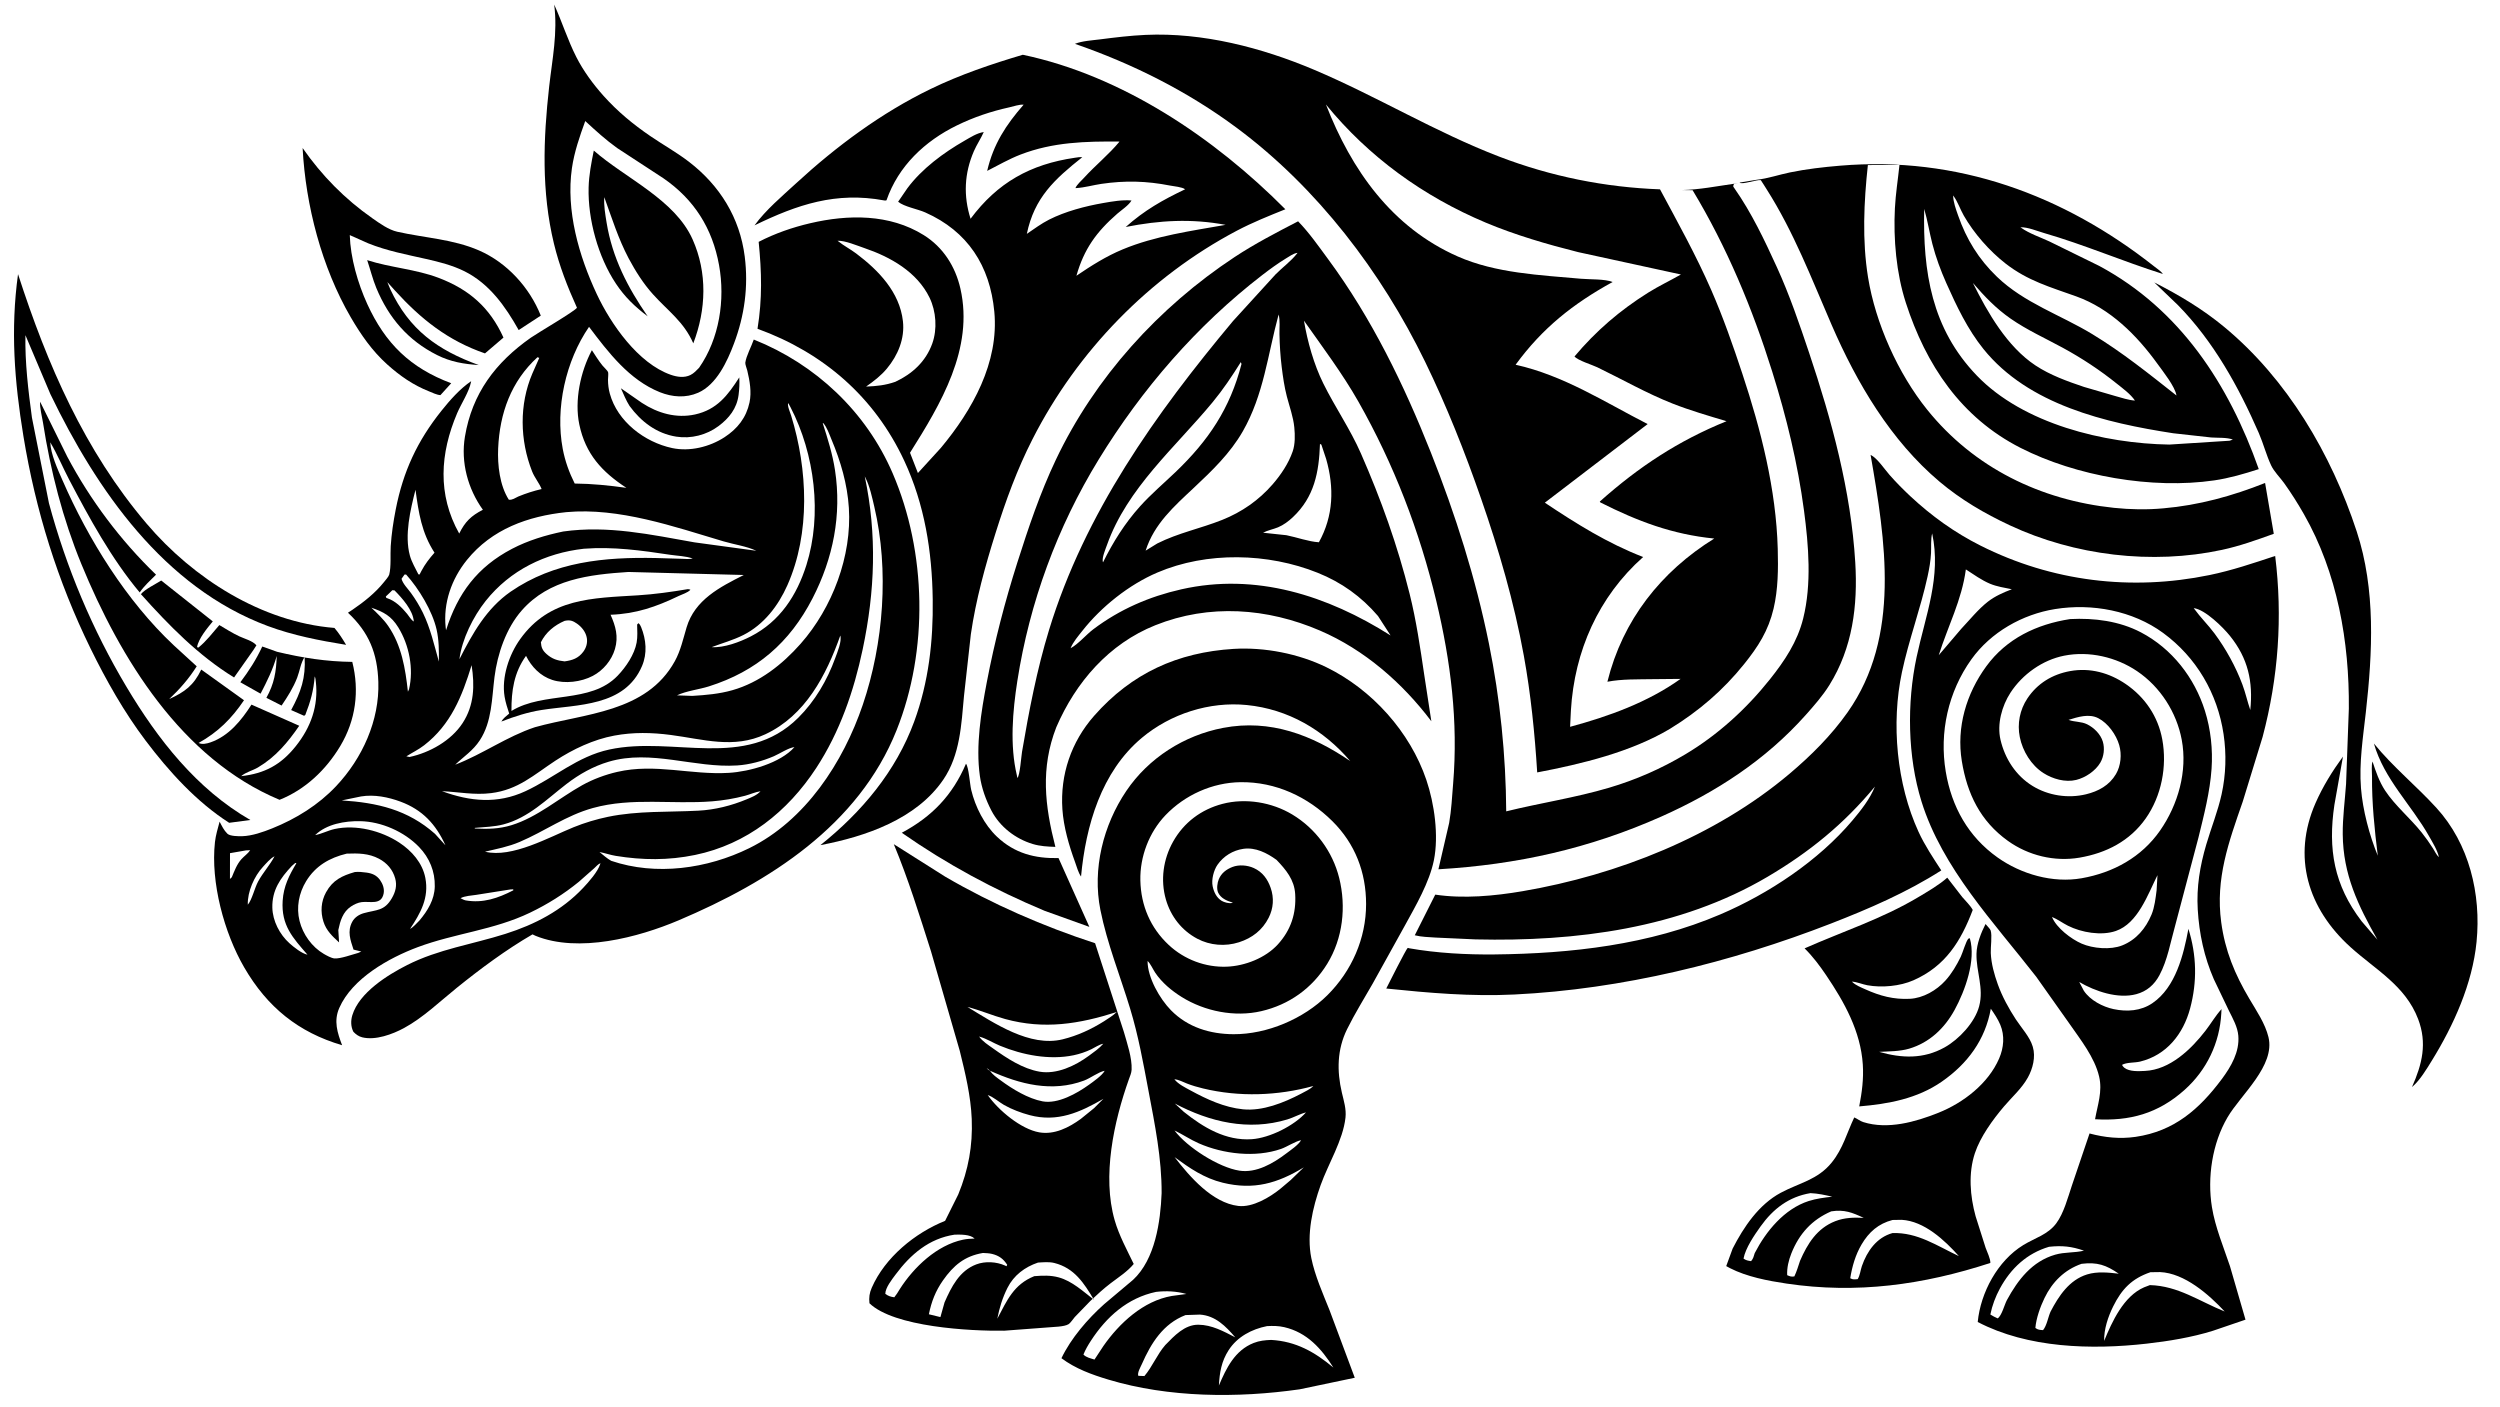
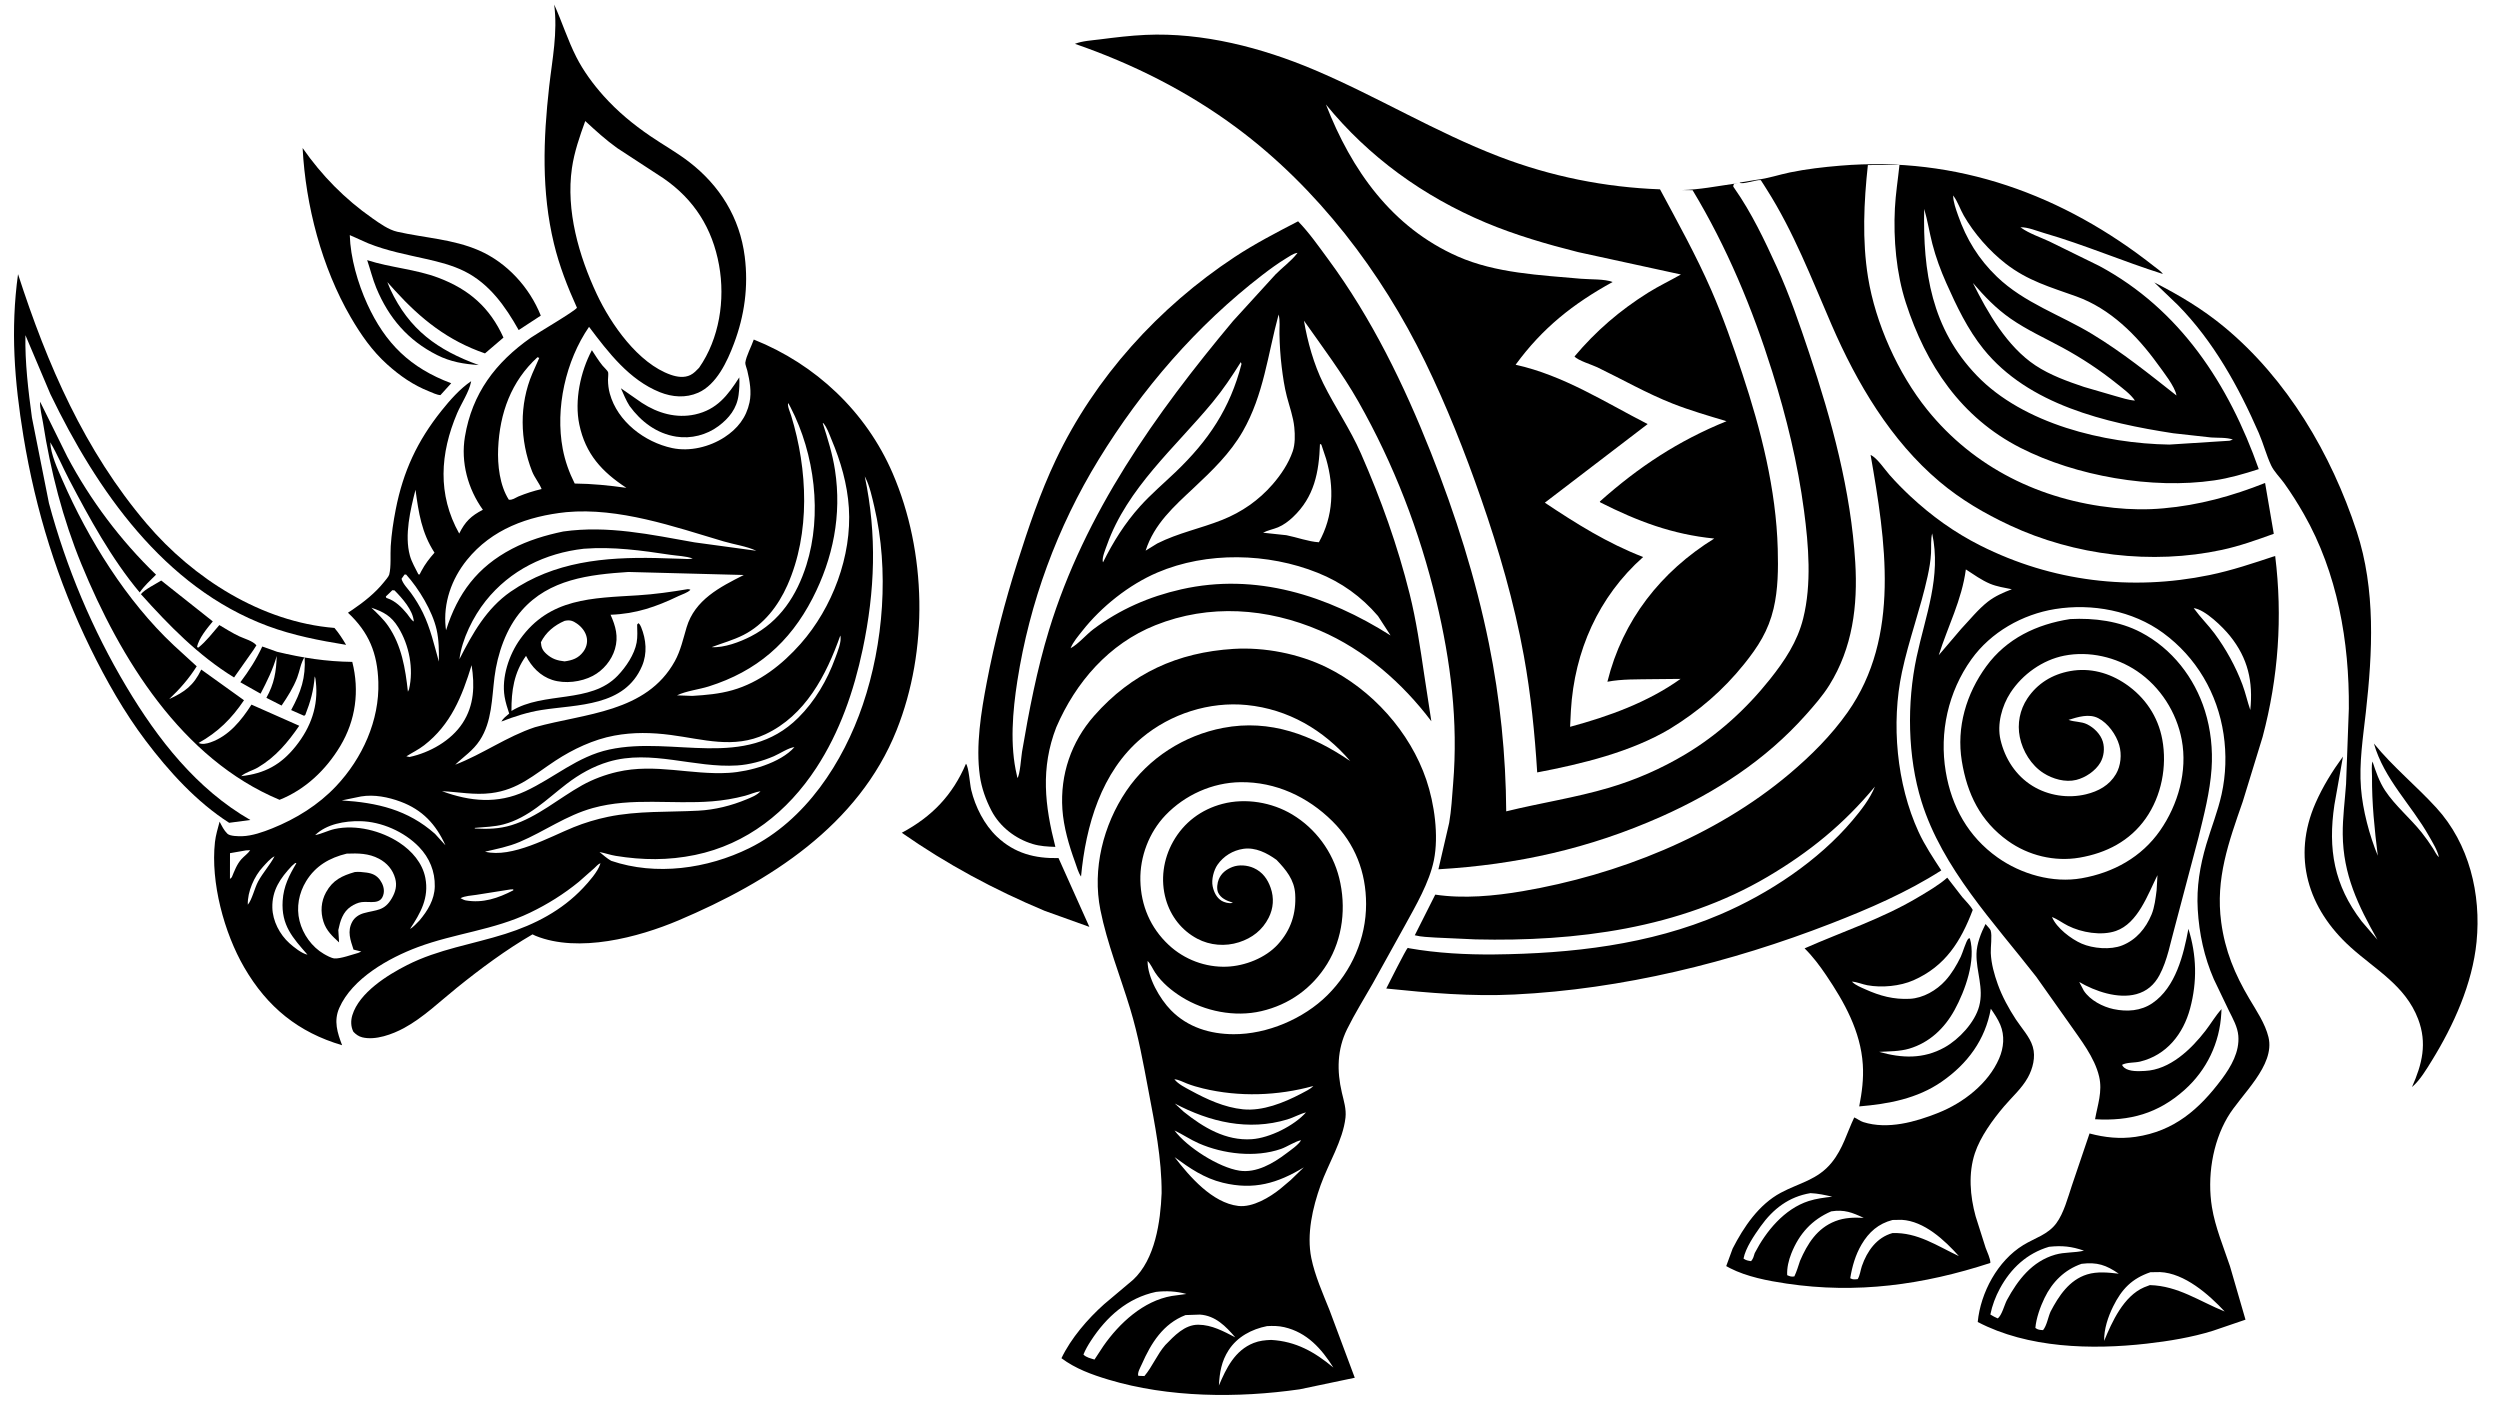
<svg xmlns="http://www.w3.org/2000/svg" version="1.1" style="display: block;" viewBox="0 0 2048 1152" width="1820" height="1024">
  <path transform="translate(0,0)" fill="rgb(255,255,255)" d="M 0 0 L 0 1152 L 2048 1152 L 2048 0 L 0 0 z" />
  <path transform="translate(0,0)" fill="rgb(0,0,0)" d="M 385.967 312.133 L 385.852 312.803 C 384.227 321.014 377.839 330.478 374.486 338.371 C 360.497 371.294 358.223 404.916 376.185 436.952 C 381.004 427.205 385.874 422.463 395.572 417.464 C 383.272 400.289 377.364 378.607 380.872 357.564 C 386.772 322.17 405.857 296.878 434.857 276.497 C 440.266 272.695 470.845 254.854 472.646 251.974 C 464.91 234.871 458.178 217.662 453.765 199.363 C 443.496 156.776 445.016 113.947 449.88 70.749 C 452.448 47.94 456.941 26.79 453.998 3.599 C 460.441 17.797 465.028 32.608 472.117 46.581 C 477.89 57.962 485.966 68.936 494.466 78.423 C 505.919 91.205 518.585 101.672 532.74 111.336 C 543.214 118.487 554.31 124.655 564.384 132.394 C 589.631 151.786 606.081 178.2 610.096 210.088 C 613.181 234.593 609.938 258.29 601.251 281.352 C 595.721 296.033 587.018 314.948 571.928 321.589 C 561.779 326.056 550.727 325.217 540.579 321.154 C 515.477 311.105 498.272 288.475 482.54 267.61 C 463.369 295.528 454.734 334.318 460.99 367.555 C 462.858 377.477 466.268 386.973 470.801 395.976 C 485.29 396.109 498.823 397.523 513.144 399.498 C 493.073 386.358 479.651 371.788 474.582 347.654 C 470.464 328.049 475.504 304.292 484.869 286.726 C 487.635 290.955 490.349 295.338 493.521 299.274 C 494.448 300.425 497.796 303.586 498.128 304.662 C 498.553 306.04 498.047 309.437 498.064 311.009 C 498.108 314.968 498.518 318.509 499.57 322.349 C 505.822 345.163 528.036 362.086 550.656 366.919 C 565.016 369.987 581.341 365.972 593.512 358.034 C 604.096 351.132 611.367 342.02 614.007 329.517 C 615.82 320.926 614.178 311.878 612.176 303.433 C 611.806 301.872 610.376 298.282 610.546 296.998 C 611.282 291.448 615.597 283.601 617.497 278.013 C 668.239 298.263 709.553 337.203 731.242 387.514 C 759.108 452.154 760.659 532.489 734.456 598.108 C 703.317 676.091 630.13 722.318 556 753.762 C 522.713 767.881 473.929 780.715 438.819 766.526 L 436.23 765.297 C 414.573 777.842 393.628 793.415 374.154 809.117 C 360.34 820.256 346.556 833.603 330.937 842.05 C 321.528 847.138 307.586 852.305 296.799 849.647 C 293.78 848.903 291.643 847.292 289.5 845.104 C 287.335 840.894 287.266 835.98 288.643 831.481 C 294.31 812.968 317.439 798.563 333.664 790.362 C 359.231 777.437 386.986 773.455 413.994 764.893 C 438.12 757.244 460.208 745.802 477.692 727.242 C 482.269 722.384 489.713 714.046 491.75 707.573 L 491.878 707.001 L 492.761 706.036 L 491.878 707.001 C 490.006 707.643 488.3 709.741 486.828 711.079 L 474.184 722.238 C 461.789 732.346 448.59 740.602 434.208 747.521 C 404.595 761.768 372.613 764.42 342.221 775.761 C 318.629 784.565 288.579 801.323 277.93 825.587 C 273.235 836.283 276.369 845.835 280.253 856.112 C 244.404 845.557 218.979 824.935 200.099 792.438 C 183.538 763.933 172.462 722.576 176.084 689.742 C 176.705 684.108 178.458 678.437 179.898 672.958 C 181.745 676.482 183.406 680.039 186.289 682.845 C 188.444 684.942 195.586 684.956 198.416 684.874 C 206.501 684.639 215.44 681.495 222.938 678.483 C 242.545 670.605 260.828 659.298 275.386 643.838 C 296.807 621.094 310.972 590.064 309.936 558.476 C 309.167 534.986 302.269 517.902 285.049 501.799 L 288.646 499.43 C 297.992 493.105 307.43 485.614 314.502 476.768 C 315.665 475.313 318.43 472.199 318.852 470.568 C 320.532 464.089 319.64 454.201 320.077 447.311 C 320.718 437.195 322.248 427.089 324.194 417.145 C 330.287 386.01 341.839 361.162 361.654 336.341 C 368.465 327.809 376.874 318.239 385.967 312.133 z M 338.983 509 L 339.818 510.877 L 338.983 509 C 338.385 499.768 329.488 489.895 323.184 483.5 L 321.369 483.366 L 318.876 485.84 L 316.057 488.5 L 316.5 489.696 L 317.241 489.92 C 323.874 492.105 329.165 497.444 333.5 502.715 C 335.07 504.624 336.826 507.811 338.983 509 z M 582.005 530.745 L 583 530 C 593.208 530.65 606.11 525.797 615.129 521.155 C 638.963 508.887 652.723 487.678 660.61 462.72 C 673.639 421.492 667.412 371.774 647.683 333.644 L 645.753 330.062 C 644.625 331.71 647.467 338.284 648.137 340.456 C 661.667 384.292 663.992 436.608 645.012 479.312 C 637.528 496.153 625.752 511.526 609.045 520.024 C 600.712 524.262 591.699 526.675 583 530 L 582.005 530.745 z M 389 678.053 L 388.922 678.58 C 399.414 679.119 408.853 678.968 419 675.855 C 440.161 669.364 457.812 653.759 476.958 643.097 C 485.793 638.177 495.808 634.474 505.655 632.199 C 536.862 624.989 566.096 634.875 597.107 632.982 C 614.033 631.949 639.223 625.021 650.821 611.899 L 651.908 611.065 L 650.821 611.899 C 646.089 612.349 638.603 617.354 633.938 619.359 C 624.625 623.362 614.061 626.256 603.922 626.913 C 568.832 629.185 533.451 613.556 498.65 623.859 C 485.955 627.617 474.463 634.105 464.005 642.153 C 447.689 654.708 433.082 669.702 412.529 675.181 C 405.067 677.17 396.677 677.377 389 678.053 z M 397.314 697.557 C 419.323 703.058 450.238 685.486 469.953 677.5 C 478.919 673.868 488.56 670.97 498.032 669.005 C 522.388 663.953 547.418 665.264 572.105 663.966 C 585.652 663.254 599.156 659.876 611.659 654.659 C 615.619 653.007 620.092 651.315 623 648.071 L 624.995 647.084 L 623 648.071 C 619.017 648.553 614.455 650.656 610.462 651.717 C 601.561 654.082 592.498 655.583 583.317 656.316 C 550.798 658.912 517.682 652.924 485.712 661.785 C 463.608 667.911 446.313 680.809 425.665 689.583 C 416.415 693.514 407.034 695.276 397.314 697.557 z M 257.02 684.84 L 258.153 683.983 C 263.346 683.055 268.734 680.176 274.079 678.992 C 291.602 675.11 312.331 680.411 327.12 690.144 C 337.309 696.85 346.084 706.767 348.441 719.037 C 351.583 735.391 344.536 747.788 335.906 760.816 C 338.645 759.405 341.35 756.145 343.596 753.959 C 350.342 745.943 355.931 736.879 356.17 726.097 C 356.443 713.761 351.843 702.58 343.268 693.689 C 331.157 681.132 312.364 672.868 295 672.564 C 282.384 672.344 267.554 674.885 258.153 683.983 L 257.02 684.84 z M 202.255 741.995 L 203 741 C 206.478 736.901 208.598 727.224 211.487 721.913 C 215.425 714.673 221.12 708.553 224.92 701.318 C 221.543 702.909 217.973 707.233 215.412 709.982 C 208.245 717.675 202.629 730.453 203 741 L 202.255 741.995 z M 251.887 781.936 L 252.995 782.778 L 251.887 781.936 C 239.859 768.143 230.257 757.869 231.558 737.712 C 232.323 725.875 236.848 716.955 242.814 707 L 241.888 706.79 L 239.108 709.2 C 229.676 719.185 222.751 729.127 223.106 743.5 C 223.373 754.319 229.129 765.396 237.122 772.574 C 240.626 775.72 247.234 781.035 251.887 781.936 z M 479.437 99.01 C 474.897 111.516 470.436 124.362 468.526 137.592 C 463.508 172.359 474.228 209.562 488.87 240.784 C 500.415 265.404 522.752 297.573 549.556 306.907 C 554.671 308.689 560.585 309.583 565.643 307.055 C 568.435 305.66 570.548 303.371 572.686 301.153 C 589.326 277.264 594.192 245.5 589.043 217.04 C 583.598 186.951 568.666 163.208 543.355 145.821 L 505.615 121.161 C 496.292 114.486 487.834 106.793 479.437 99.01 z M 440.297 292.5 C 418.717 312.272 409.355 338.242 408.085 367.198 C 407.487 380.816 409.374 397.605 416.822 409.212 C 419.568 409.653 422.07 407.793 424.565 406.612 C 430.903 404.015 437.023 402.046 443.691 400.481 C 441.689 395.467 437.943 391.227 435.884 386 C 425.856 360.551 425.256 331.287 436.082 305.905 L 441.769 293.047 L 440.297 292.5 z M 643.983 328.5 L 645.254 328.5 L 643.983 328.5 z M 672.96 344.5 L 674.321 344.5 L 672.96 344.5 z M 673.974 346.5 C 678.05 359.199 682.006 371.777 684.033 385 C 689.646 421.62 682.502 457.301 665.626 490.03 C 646.876 526.395 619.743 549.8 580.699 562.151 C 572.68 564.687 561.983 565.887 554.604 569.487 L 567.09 569.94 C 578.288 569.262 589.131 568.351 599.981 565.264 C 622.184 558.947 640.806 544.275 655.869 527.232 C 681.897 497.784 697.932 455.212 695.391 415.905 C 694.125 396.314 688.694 377.808 681.103 359.757 C 679.292 355.45 677.515 349.952 674.423 346.461 L 673.974 346.5 z M 708.418 390.143 C 718.523 438.048 716.783 484.008 706.73 531.687 C 699.487 566.038 687.946 599.509 668.637 629.033 C 645.261 664.774 611.807 691.483 569.37 700.248 C 547.535 704.758 526.413 704.56 504.482 701 C 499.935 700.263 495.618 698.695 491.096 697.826 C 494.163 700.301 497.247 703.117 500.684 705.042 C 537.386 717.53 579.428 711.573 613.778 694.681 C 659.771 672.062 690.753 624.462 706.804 577.186 C 723.859 526.955 728.441 466.892 716.243 415.022 C 714.407 407.215 712.557 398.319 708.943 391.151 L 708.418 390.143 z M 340.37 401.088 C 336.205 417.42 331.197 438.293 335.788 455.043 C 337.201 460.198 340.352 465.534 342.731 470.336 L 343.715 470.5 L 345.199 467.617 C 348.222 461.907 351.697 457.454 355.941 452.622 C 345.346 436.213 342.95 419.947 340.37 401.088 z M 463.916 419.404 C 432.478 422.731 402.938 433.261 382.47 458.616 C 369.942 474.135 362.979 493.797 365.092 513.852 L 365.406 516.153 C 374.881 485.98 391.064 464.289 419.484 449.438 C 432.626 442.571 446.917 438.271 461.403 435.259 C 498.103 430.109 532.933 437.779 568.948 444.161 L 619.592 451.055 C 611.646 447.301 601.327 445.902 592.795 443.363 C 551.936 431.204 507.112 415.479 463.916 419.404 z M 478.319 449.38 C 446.65 452.95 417.977 466.893 397.864 492.142 C 387.641 504.975 378.415 523.509 376.358 539.88 C 387.091 518.825 398.388 498.447 418.284 484.572 C 454.136 459.902 495.098 456.128 537.4 456.991 L 558.341 457.616 C 561.143 457.672 564.839 458.121 567.5 457.395 C 561.859 455.36 555.149 455.257 549.185 454.362 C 525.369 450.788 502.461 447.544 478.319 449.38 z M 514.766 468.419 C 482.732 470.561 449.942 474.299 427.416 499.936 C 414.623 514.497 407.487 535.494 405.088 554.5 C 402.887 571.937 403.076 591.066 393.06 606.311 C 387.41 614.909 380.092 619.434 372.904 626.312 C 395.536 617.596 415.128 603.259 438.198 595.59 C 478.994 584.19 529.501 583.75 552.834 541.477 C 557.575 532.888 559.668 523.141 562.452 513.813 C 569.198 491.206 589.721 480.791 609.335 470.897 L 514.766 468.419 z M 331.409 470.5 L 328.933 474 C 329.906 478.011 334.264 482.321 336.697 485.678 C 340.345 490.71 343.739 496.301 346.464 501.888 C 352.544 514.353 355.795 528.541 359.512 541.853 C 359.65 533.107 359.597 524.161 357.656 515.585 C 354.214 500.38 343.082 482.01 332.703 470.522 L 331.409 470.5 z M 304.212 497.682 C 309.11 502.384 314.111 507.022 317.99 512.63 C 329.022 528.579 332.092 547.645 334.167 566.5 C 334.504 565.832 334.821 565.205 335.075 564.5 C 339.027 547.819 335.241 528.324 326.285 513.831 C 320.432 504.358 314.312 501.196 304.212 497.682 z M 688.376 520.5 C 676.868 553.014 659.814 585.996 626.984 601.366 C 601.05 613.507 576.13 605.429 549.5 601.938 C 533.858 599.887 518.823 599.584 503.234 602.467 C 486.261 605.606 469.315 613.594 454.978 623.014 C 437.299 634.63 424.493 646.809 402.338 649.586 C 388.429 651.33 375.77 648.603 362.07 647.995 C 385.085 656.453 407.504 658.636 430.372 648.036 C 454.039 637.066 472.879 619.52 499.188 613.863 C 551.915 602.523 610.331 631.162 653.939 587.838 C 667.643 574.223 677.63 557.106 684.21 539 C 685.942 534.234 689.742 525.319 688.376 520.5 z M 376.466 538.964 L 376.749 539.248 L 376.466 538.964 z M 386.338 544.768 C 378.501 570.341 369.33 593.439 347.465 610.385 C 342.839 613.97 337.784 616.342 332.882 619.453 L 335.5 619.977 C 352.028 616.447 369.577 606.606 378.955 592.234 C 388.532 577.559 388.93 561.458 386.338 544.768 z M 295.765 652.305 L 279.959 655.556 C 308.965 657.397 333.983 663.12 356.339 682.931 L 364.901 692.339 C 357.094 675.105 346.029 663.229 328.141 656.583 C 318.063 652.839 306.569 650.522 295.765 652.305 z M 253.51 686.5 L 255.427 686.5 L 253.51 686.5 z M 201.51 696.5 L 188.415 698.77 L 188.378 719.918 L 189.905 718.5 C 191.968 713.47 194.059 707.845 197.717 703.749 C 199.978 701.217 203.118 699.155 204.959 696.352 L 201.51 696.5 z M 284.012 699.159 C 269.999 702.542 258.478 709.152 250.794 721.722 C 244.841 731.462 242.598 743.173 245.395 754.321 C 248.137 765.255 255.499 775.614 265.294 781.305 C 267.436 782.55 271.53 784.838 274.016 785.011 C 278.949 785.354 288.38 781.843 293.411 780.5 L 295.995 779.358 L 289.601 777.771 C 287.08 769.992 284.326 762.866 288.539 755.02 C 290.481 751.402 294.106 749.022 298 747.932 C 308.451 745.005 314.837 746.352 321.023 735.637 C 324.018 730.45 325.366 725.304 323.737 719.427 C 321.756 712.285 317.048 706.824 310.5 703.346 C 302.019 698.841 293.313 698.812 284.012 699.159 z M 418.072 728.5 L 390.191 732.916 C 386.242 733.507 380.752 733.759 377.261 735.663 C 378.645 736.365 379.974 737.128 381.5 737.469 C 395.645 739.92 407.984 735.671 420.5 729.206 L 420.442 728.374 L 418.072 728.5 z" />
  <path transform="translate(0,0)" fill="rgb(0,0,0)" d="M 1368.07 596.89 C 1336.21 615.905 1295.52 625.745 1259.27 632.623 C 1257.3 600.76 1254.02 568.346 1248.31 536.938 C 1240.34 493.092 1227.86 450.248 1213.25 408.195 C 1200.04 370.149 1185.05 332.376 1167.42 296.141 C 1131.63 222.591 1079.1 153.624 1013.17 104.615 C 972.891 74.675 927.927 52.14 880.59 35.77 C 886.536 33.365 894.608 32.954 900.985 32.135 C 913.599 30.514 925.797 29.017 938.502 28.438 C 985.313 26.323 1033.73 38.901 1076.5 57.003 C 1127.93 78.771 1176.02 108.169 1228.28 128.206 C 1270.45 144.378 1314.74 153.324 1359.88 154.957 C 1374.54 182.297 1389.33 208.807 1401.79 237.301 C 1411.61 259.736 1419.62 282.718 1427.31 305.944 C 1442.59 352.041 1455.02 400.765 1456.33 449.539 C 1456.76 465.769 1456.66 482.651 1452.9 498.497 C 1448.6 516.618 1440.29 529.557 1428.8 543.864 C 1411.47 565.447 1391.64 582.422 1368.07 596.89 z M 1086.21 85.47 C 1107.11 139.19 1140.15 186.104 1194.2 209.955 C 1225.33 223.695 1261.62 225.207 1295.13 228.21 C 1302.51 228.871 1314.56 228.278 1321.05 230.881 C 1288.62 248.733 1263.57 268.572 1241.59 298.651 C 1281.02 307.438 1314.25 329.078 1349.76 347.258 L 1265.53 411.657 C 1291.43 428.949 1316.88 444.882 1346.06 456.162 C 1309.45 488.722 1289.76 533.243 1286.88 581.923 L 1286.23 595.263 C 1317.95 586.679 1349.75 575.24 1376.71 556.008 L 1353.75 556.23 C 1341.64 556.453 1328.66 556.045 1316.78 558.344 C 1329.23 507.957 1360.54 468.166 1404.3 441.04 C 1369.86 437.613 1341.58 426.867 1310.97 411.429 L 1310.54 410.729 C 1342.41 382.332 1374.78 360.977 1414.38 344.904 C 1399.64 340.498 1384.59 336.131 1370.27 330.5 C 1349.01 322.139 1329.07 310.653 1308.52 300.744 C 1304.18 298.651 1292.67 295.226 1289.83 291.872 C 1307.42 270.96 1326.93 254.186 1350.1 239.644 C 1358.81 234.183 1368.09 229.81 1377.01 224.721 L 1292.8 206.387 C 1267.42 200.011 1241.27 192.392 1217.11 182.233 C 1166.02 160.747 1121.31 128.467 1086.21 85.47 z" />
-   <path transform="translate(0,0)" fill="rgb(0,0,0)" d="M 805.903 108.04 C 803.491 113.466 800.111 118.358 797.766 123.797 C 789.933 141.964 789.138 160.275 795.08 179.08 C 817.144 149.487 843.994 134.427 880.597 129.082 C 882.589 128.792 884.581 128.395 886.594 128.652 C 863.795 146.784 847.318 161.814 841.174 191.446 C 847.063 187.446 853.05 183.004 859.398 179.786 C 872.732 173.028 888.957 168.766 903.687 166.192 C 911.056 164.905 919.429 163.413 926.908 164.096 C 924.84 167.934 918.597 172.028 915.29 174.909 C 898.177 189.821 887.992 203.932 881.807 225.759 C 894.073 217.45 906.011 209.855 919.754 204.138 C 946.249 193.116 975.886 189.022 1004.01 184.058 C 975.949 178.806 949.972 180.313 922.19 185.801 C 937.568 172.095 952.413 163.715 970.846 154.924 C 968.519 153.042 961.52 152.464 958.453 151.861 C 939.233 148.083 921.639 147.644 902.269 150.484 C 895.451 151.483 888.614 153.529 881.749 153.925 L 881 153.958 C 882.042 151.178 886.008 147.734 888.07 145.472 C 897.331 135.31 908.458 126.352 917.129 115.833 C 889.185 115.569 862.514 116.272 836.081 126.459 C 826.652 130.093 817.687 135.263 808.692 139.857 C 813.804 117.934 823.991 102.293 838.564 85.608 C 835.09 85.296 830.241 87.029 826.793 87.791 C 811.844 91.095 797.656 95.87 783.887 102.598 C 757.645 115.422 735.901 135.889 726.217 163.938 C 724.996 164.189 725.371 164.245 724.306 164.047 C 684.865 156.73 653.236 167.395 618.116 184.477 C 627.267 171.845 640.791 160.5 652.247 149.953 C 685.119 119.688 722.059 92.289 762.422 72.722 C 786.696 60.956 812.076 52.388 837.881 44.715 C 919.492 61.924 994.952 112.874 1052.97 171.29 C 1039.47 176.717 1026.04 182.083 1013.14 188.893 C 941.526 226.714 882.567 287.527 845.899 359.488 C 833.183 384.443 823.979 409.778 815.594 436.429 C 807.026 463.662 799.451 491.06 795.33 519.37 L 789.714 569.889 C 787.532 593.43 786.561 618.218 772.793 638.481 C 750.763 670.905 708.979 685.21 672.089 692.181 C 705.848 665.217 733.965 631.774 748.949 590.868 C 760.754 558.64 764.554 525.117 764.087 490.969 C 763.548 451.56 757.483 413.169 740.724 377.229 C 716.359 324.978 674.4 288.709 620.549 269.196 C 624.548 244.452 623.953 222.838 621.503 197.985 C 634.881 191.08 649.046 186.161 663.691 182.734 C 694.781 175.458 728.708 174.978 756.73 192.458 C 772.654 202.391 782.668 218.205 786.782 236.337 C 797.928 285.473 770.613 330.852 745.485 370.748 L 751.952 387.368 L 770.715 366.814 C 796.516 335.891 818.501 296.838 814.542 255.16 C 810.978 217.646 792.8 189.323 757.93 173.865 C 751.66 171.085 740.635 169.211 735.745 165.131 L 743.244 154.173 C 755.17 138.077 772.917 124.99 790.167 115.114 C 794.955 112.373 800.372 108.823 805.903 108.04 z M 686.15 197.077 L 686.706 197.534 C 691.353 201.266 696.699 204 701.468 207.588 C 719.704 221.311 737.018 239.195 739.682 263 C 741.284 277.318 735.574 290.915 726.551 301.779 C 721.672 307.653 715.717 312.196 709.497 316.546 C 718.18 316.197 725.199 315.504 733.456 312.64 C 747.361 306.141 758.41 296.056 763.721 281.274 C 767.936 269.54 766.896 254.858 761.5 243.739 C 751.237 222.594 729.492 210.343 708 203.048 C 701.934 200.989 692.482 196.912 686.15 197.077 L 685.005 196.248 L 686.15 197.077 z" />
  <path transform="translate(0,0)" fill="rgb(0,0,0)" d="M 805.903 108.04 L 806.823 107.168 L 805.903 108.04 z" />
  <path transform="translate(0,0)" fill="rgb(0,0,0)" d="M 301.595 199.17 L 286.536 192.455 C 287.082 211.085 293.147 232.055 300.88 248.959 C 315.688 281.327 336.156 301.27 369.624 313.807 L 360.802 323.547 C 357.858 323.407 354.191 321.538 351.432 320.444 C 338.377 315.265 327.638 307.764 317.209 298.407 C 304.871 287.337 295.597 273.978 287.308 259.715 C 263.56 218.85 250.382 168.209 247.902 121.121 C 263.587 143.669 282.575 162.973 305.108 178.707 C 311.069 182.869 318.273 188.083 325.433 189.703 C 347.873 194.782 370.947 195.704 392.347 204.999 C 415.281 214.96 433.83 235.306 443.013 258.416 L 424.895 270.244 C 414.026 250.855 400.921 232.271 380.5 222.077 C 370.794 217.232 359.66 214.401 349.122 212.024 C 332.982 208.382 317.006 205.386 301.595 199.17 z" />
-   <path transform="translate(0,0)" fill="rgb(0,0,0)" d="M 514.98 211.491 C 506.446 195.307 501.241 178.487 495.032 161.383 C 494.523 168.071 495.846 175.618 496.92 182.223 C 501.595 210.958 514.165 235.324 530.578 259.005 C 520.074 251.061 511.866 243.211 504.534 232.183 C 489.99 210.31 481.514 179.653 482.196 153.411 C 482.463 143.184 484.419 133.202 486.444 123.21 C 512.357 145.962 552.788 163.259 567.372 195.969 C 579.596 223.386 578.517 253.443 567.953 281.132 C 560.11 263.27 547.304 254.73 534.817 240.837 C 526.88 232.008 520.566 221.918 514.98 211.491 z" />
  <path transform="translate(0,0)" fill="rgb(0,0,0)" d="M 1655.16 186.053 L 1655.78 186.503 C 1662.38 191.172 1671.36 194.18 1678.75 197.602 L 1719.67 217.693 C 1786.01 253.289 1825.87 314.772 1850.38 384.159 C 1838.54 388.01 1826.23 391.594 1813.89 393.397 C 1763.08 400.816 1700.7 389.918 1655.22 366.753 C 1606.46 341.919 1577.74 298.829 1561.26 247.868 C 1553.43 223.666 1551 195.723 1552.3 170.477 C 1552.91 158.587 1554.82 146.825 1556.04 134.994 L 1530.16 135.064 C 1526.88 165.324 1525.41 196.809 1530.29 227 C 1536.37 264.634 1554.9 305.873 1578.76 335.498 C 1617.03 383.009 1671.53 409.558 1731.76 415.881 C 1745.14 417.285 1758.86 417.534 1772.26 416.281 C 1801.18 413.779 1828.63 406.229 1855.56 395.504 L 1862.68 437.139 C 1848.66 442.202 1834.76 447.192 1820.15 450.332 C 1762.84 462.652 1699.49 455.013 1646.33 430.148 C 1625.75 420.523 1606.39 409.198 1588.95 394.506 C 1548.85 360.706 1521.17 313.727 1500.51 266.087 C 1484.09 228.225 1469.48 189.9 1447.22 154.901 C 1446.81 154.26 1442.55 147.437 1442.43 147.413 C 1439.42 146.803 1426.76 151.433 1425.02 149.431 L 1439.44 147.062 C 1448.03 146.138 1457.72 142.878 1466.34 141.101 C 1479.84 138.32 1493.64 136.75 1507.37 135.59 C 1603.1 127.5 1690.27 159.241 1765.08 218.378 C 1767.07 219.951 1770.53 222.211 1771.81 224.299 C 1739.09 213.977 1707.5 200.318 1674.5 190.765 C 1668.95 189.156 1660.89 185.777 1655.16 186.053 L 1653.01 185.097 L 1655.16 186.053 z M 1600.01 160.002 C 1600.12 165.534 1602.31 171.29 1604.12 176.483 C 1610.89 195.883 1620.97 212.214 1635.83 226.521 C 1658.3 248.16 1687.89 257.724 1714.03 273.594 C 1738.81 288.639 1760.28 305.992 1782.96 323.855 L 1783.86 324.883 L 1782.96 323.855 C 1781.9 316.634 1771.89 304.129 1767.52 298.073 C 1750.53 274.524 1728.75 252.684 1700.89 242.673 C 1679.57 235.01 1661.11 229.937 1642.85 215.665 C 1629.65 205.357 1617.06 191.008 1608.73 176.46 C 1605.77 171.291 1603.85 165.219 1600.34 160.43 L 1600.01 160.002 L 1599.27 158.005 L 1600.01 160.002 z M 1748.95 327.999 L 1749.95 328.754 L 1748.95 327.999 C 1745.38 322.722 1739.12 318.185 1734.18 314.218 C 1720.26 303.034 1705.45 293.256 1689.76 284.723 C 1675.45 276.941 1660.55 270.23 1647.13 260.906 C 1635.04 252.501 1625.79 242.744 1616.18 231.639 C 1628.29 255.957 1644.2 283.821 1667.44 299.209 C 1679.47 307.177 1693.61 312.256 1707.21 316.828 L 1732.96 324.329 C 1738.15 325.737 1743.58 327.653 1748.95 327.999 z M 1576.3 171.001 C 1575.19 222.641 1582.3 268.977 1619.49 307.61 C 1657.52 347.125 1723.77 363.205 1777.12 364.054 L 1826.5 360.898 L 1829.16 359.959 C 1824.25 358.082 1816.7 358.637 1811.41 358.237 L 1780.25 354.779 C 1724.9 346.233 1661.66 331.462 1624.87 285.805 C 1611.87 269.676 1602.79 250.577 1594.41 231.76 C 1589.84 221.511 1585.8 210.568 1583 199.695 C 1580.56 190.184 1579.06 180.418 1576.3 171.001 z" />
  <path transform="translate(0,0)" fill="rgb(0,0,0)" d="M 865.271 595.72 C 852.337 629.139 855.88 659.775 864.564 693.628 C 858.175 693.403 852.123 693.119 845.955 691.254 C 831.765 686.963 819.04 677.119 812.159 663.889 C 807.592 655.108 804.102 645.352 802.709 635.537 C 799.196 610.782 803.737 583.045 808.391 558.7 C 814.755 525.412 823.168 492.881 833.439 460.583 C 842.508 432.065 852.062 403.69 864.906 376.608 C 896.929 309.087 949.206 251.503 1011.38 210.446 C 1027.93 199.521 1045.81 190.258 1063.4 181.156 C 1072.62 190.656 1080.18 201.574 1088.02 212.193 C 1123.61 260.44 1150.17 315.018 1172.19 370.617 C 1192.33 421.47 1208.85 473.441 1219.73 527.101 C 1228.85 572.116 1233.62 618.579 1233.89 664.518 C 1261.87 657.627 1290.41 653.385 1318.09 645.195 C 1340.12 638.677 1360.9 629.559 1380.61 617.795 C 1407.24 601.904 1430.59 580.626 1449.87 556.417 C 1462.02 541.16 1472.4 525.627 1477.17 506.5 C 1484.2 478.341 1481.63 446.655 1477.85 418.197 C 1472.7 379.352 1463.51 341.667 1451.8 304.285 C 1435.61 252.584 1414.62 202.16 1386.58 155.677 L 1378 155.549 C 1391.63 155.288 1406.64 152.382 1420.27 150.423 L 1423.91 150.3 L 1420.5 150.557 C 1419.65 152.646 1419.51 152.221 1420.79 154.036 C 1434.9 174.163 1445.54 196.64 1455.72 218.954 C 1466 241.496 1474.09 265.238 1481.97 288.714 C 1500.55 344.023 1516.31 402.096 1519.83 460.585 C 1521.97 496.056 1517.64 530.564 1498.56 561.182 C 1493.13 569.885 1486 578.001 1479.19 585.644 C 1446.34 622.493 1405.78 648.811 1360.98 668.769 C 1301.94 695.066 1242.66 708.212 1178.35 711.974 L 1187.15 674.006 C 1189 663.495 1189.52 652.526 1190.4 641.887 C 1194.61 590.945 1188.49 541.802 1176.63 492.224 C 1162.93 434.895 1141.91 380.289 1112.85 328.968 C 1099.81 305.962 1083.42 284.189 1068.19 262.539 C 1071.1 279.754 1076.28 298.304 1084.05 314 C 1093.69 333.481 1106.11 351.352 1114.89 371.397 C 1131.37 408.985 1144.86 446.637 1154.81 486.513 C 1160.22 508.209 1163.45 530.489 1166.72 552.577 L 1172.56 590.719 C 1148.88 559.28 1117.69 532.064 1081.32 516.433 C 1038.07 497.843 990.657 494.37 946.433 512.055 C 908.405 527.263 881.201 558.7 865.271 595.72 z M 833.017 635 L 833.431 637.157 C 835.51 635.417 836.618 619.431 837.232 615.821 C 842.928 582.336 849.423 548.448 859.376 515.923 C 888.704 420.084 946.52 338.94 1010.08 262.859 L 1045.01 224.559 C 1050.59 218.921 1057.71 213.761 1062.52 207.564 L 1062.93 207.021 L 1063.99 206.201 L 1062.93 207.021 L 1062.28 207.092 C 1059.3 207.689 1056.08 209.963 1053.5 211.541 C 1046.74 215.686 1040.4 220.287 1034.13 225.119 C 980.391 266.513 935.405 318.557 900.01 376.339 C 866.071 431.742 843.403 493.494 833.402 557.713 C 829.564 582.358 827.137 610.484 833.017 635 z M 876.002 531.986 L 877.015 530.893 C 883.294 527.565 889.758 519.785 895.659 515.339 C 917.271 499.055 941.393 488.585 967.732 482.631 C 1028.87 468.812 1087.46 487.729 1139.17 520.434 L 1128.87 504.52 C 1115.21 488.543 1099.01 476.949 1079.47 469.096 C 1038.79 452.749 988.699 451.543 948.111 468.886 C 924.894 478.806 902.162 496.914 886.642 516.663 C 883.222 521.015 879.09 525.723 877.015 530.893 L 876.002 531.986 L 875.207 532.995 L 876.002 531.986 z M 1047.44 257.5 C 1038.54 290.244 1035.25 323.308 1018.06 353.265 C 1007.74 371.254 992.978 385.411 977.993 399.477 C 961.763 414.711 945.522 428.991 938.498 450.947 L 948.02 445.08 C 965.33 436.375 983.366 432.866 1001.18 425.776 C 1017.25 419.378 1031.21 409.674 1042.55 396.616 C 1049.35 388.792 1055.57 379.505 1058.97 369.656 C 1061.04 363.652 1060.91 356.302 1060.3 350.022 C 1059.47 341.372 1056.37 333.048 1054.19 324.669 C 1052.14 316.762 1050.97 308.597 1049.97 300.5 C 1048.87 291.583 1048.31 282.461 1048.13 273.482 C 1048.02 268.486 1048.78 262.297 1047.44 257.5 z M 1016.47 296.5 C 1009.32 307.95 1002 318.918 993.385 329.344 C 962.665 366.508 923.42 399.621 906.848 446.283 C 905.643 449.676 902.685 456.509 903.401 459.925 L 903.606 460.5 C 911.862 443.857 921.412 428.581 933.873 414.708 C 942.871 404.691 953.255 395.893 962.978 386.596 C 989.97 360.784 1007.69 334.452 1017.04 298.031 L 1016.47 296.5 z M 1081.32 363.5 C 1080.54 386.748 1076.69 407.005 1059.09 423.559 C 1055.61 426.839 1051.44 429.976 1047 431.818 C 1043.06 433.45 1038.41 434.275 1034.7 436.263 L 1053.85 438.307 C 1062.24 439.969 1072.09 443.613 1080.44 444.081 C 1092.44 422.464 1093.08 399.248 1086.37 375.828 L 1082.47 364.116 L 1081.32 363.5 z" />
  <path transform="translate(0,0)" fill="rgb(0,0,0)" d="M 881 153.958 L 880.019 154.766 L 881 153.958 z" />
  <path transform="translate(0,0)" fill="rgb(0,0,0)" d="M 926.908 164.096 L 927.972 163.235 L 926.908 164.096 z" />
  <path transform="translate(0,0)" fill="rgb(0,0,0)" d="M 323.664 238.004 L 317.314 230.946 L 319.666 236.681 C 335.192 269.998 358.363 286.601 392.218 298.922 C 379.97 298.089 369.226 296.336 358.067 290.728 C 334.244 278.757 318.437 260.265 308.285 235.791 C 305.25 228.474 303.331 220.496 300.791 212.967 C 319.857 219.129 340.519 220.347 359.255 227.455 C 384.307 236.96 401.326 251.823 412.437 276.411 L 397.297 289.364 C 367.032 278.933 344.948 261.381 323.664 238.004 z" />
  <path transform="translate(0,0)" fill="rgb(0,0,0)" d="M 26.156 341.936 L 40.091 412.02 C 54.284 464.806 75.656 515.708 103.678 562.633 C 129.32 605.573 161.07 646.293 205.097 671.604 L 187.728 673.897 C 161.012 656.824 138.327 631.776 119.328 606.623 C 101.8 583.417 86.945 557.178 74.177 531.098 C 47.123 475.838 29.169 418.017 19.208 357.307 C 11.805 312.188 8.525 269.942 14.77 224.442 C 38.737 298.511 69.218 369.012 120.171 428.896 C 158.345 473.761 214.278 509.448 273.991 514.264 C 277.716 518.622 280.604 523.228 283.54 528.122 C 261.77 524.587 240.069 520.406 219.333 512.684 C 134.28 481.012 79.163 401.251 41.253 322.669 L 20.829 274.432 C 20.392 296.749 23.162 319.866 26.156 341.936 z" />
  <path transform="translate(0,0)" fill="rgb(0,0,0)" d="M 1997.96 701.992 L 1999 704 L 1999.98 705.995 L 1999 704 L 1997.96 701.992 C 1996.59 696.048 1992.94 690.308 1989.97 685.03 C 1975.32 659.031 1953.12 638.334 1944.69 608.944 C 1960.32 628.129 1979.26 643.459 1995.8 661.529 C 2022.8 691.014 2032.68 732.336 2028.79 771.484 C 2025.39 805.752 2010.09 839.652 1992.17 868.705 C 1987.99 875.483 1982.45 884.763 1976.4 889.938 L 1975.94 890.286 C 1984.26 871.571 1988.47 854.43 1980.92 834.645 C 1970.44 807.182 1946.13 794.385 1925.48 775.702 C 1890.66 744.198 1877.51 701.847 1896.89 657.715 C 1902.88 644.07 1910.62 631.641 1919.36 619.636 L 1912.33 659.237 C 1906.94 695.516 1912.02 724.92 1934.61 754.529 L 1947.59 769.674 C 1931.72 741.601 1919.48 716.404 1919.17 683.315 C 1919.04 669.581 1920.95 655.757 1921.9 642.072 L 1924.17 580.439 C 1924.66 525.691 1914.83 469.19 1887.39 421.097 C 1882.41 412.375 1876.96 403.706 1871.1 395.558 C 1867.77 390.938 1862.94 386.253 1860.53 381.145 C 1856.54 372.689 1854.18 363.242 1850.41 354.595 C 1833.82 316.613 1813.32 279.51 1784.12 249.772 L 1764.77 231.222 C 1785.18 241.575 1804.29 252.991 1821.99 267.623 C 1873.83 310.498 1909.83 371.932 1930.6 435.158 C 1946.26 482.821 1943.6 534.252 1938.1 583.336 C 1935.8 603.862 1932.49 624.759 1934.12 645.49 C 1935.53 663.51 1941.04 684.206 1947.88 700.868 C 1945.2 679.153 1942.99 657.723 1943.15 635.819 C 1943.18 632.529 1942.5 626.674 1943.58 623.701 C 1946.21 631.87 1949.12 640.268 1953.88 647.487 C 1962.03 659.844 1974.59 670.223 1983.89 681.925 C 1987.21 686.11 1990.31 690.497 1993.18 695 C 1994.55 697.141 1995.98 700.406 1997.96 701.992 z M 1999.96 707.5 L 2001.15 707.5 L 1999.96 707.5 z" />
  <path transform="translate(0,0)" fill="rgb(0,0,0)" d="M 515.747 332.438 C 512.862 327.944 510.839 322.777 508.625 317.923 L 525.894 329.923 C 538.859 338.359 553.956 342.767 569.365 339.391 C 587.366 335.448 596.286 323.612 605.624 309.007 C 605.919 313.741 605.662 318.706 605.051 323.414 C 603.614 334.49 597.25 342.473 588.555 348.958 C 578.839 356.205 566.069 359.462 554.056 357.573 C 537.898 355.033 525.16 345.302 515.747 332.438 z" />
  <path transform="translate(0,0)" fill="rgb(0,0,0)" d="M 385.967 312.133 L 386.81 311.142 L 385.967 312.133 z" />
  <path transform="translate(0,0)" fill="rgb(0,0,0)" d="M 41.191 362.215 C 41.509 371.938 47.366 384.549 51.222 393.39 C 72.314 441.736 103.678 492.282 142.386 528.531 L 161.145 545.699 C 154.763 555.814 147.28 564.364 138.588 572.556 C 151.445 566.662 158.584 561.435 164.878 548.369 L 199.889 573.501 C 189.747 588.547 178.568 599.643 162.675 608.5 C 165.611 609.942 169.481 609.035 172.454 608.001 C 187.483 602.778 197.741 590.024 206.013 577.083 L 245.137 594.41 C 235.729 608.082 225.786 620.001 211.308 628.56 C 206.978 631.12 201.266 632.417 197.574 635.689 C 216.867 633.541 230.161 626.352 242.315 611.121 C 254.615 595.706 260.997 578.092 258.724 558.34 C 258.551 556.838 258.492 555.34 257.822 553.96 C 256.861 565.707 254.389 574.542 250.119 585.492 L 249.137 586.242 L 238.506 581.541 C 246.572 566.555 250.541 555.295 249.553 538.019 C 246.167 543.384 245.663 549.219 243.444 555.007 C 240.311 563.177 235.566 570.633 230.678 577.846 L 218.219 571.511 C 224.644 559.992 226.286 550.239 226.685 537.243 C 223.511 548.43 218.779 557.876 213.474 568.116 L 196.904 558.772 C 204.029 549.258 209.845 540.285 214.85 529.48 L 227.006 533.812 C 247.933 538.804 267 541.799 288.587 542.081 C 294.589 565.846 291.433 589.857 278.741 611.034 C 267.108 630.444 250.211 646.617 229.011 655.068 C 148.645 621.477 98.412 539.186 66.699 462.033 C 51.509 425.077 41.375 385.642 35.244 346.207 C 34.443 341.057 32.491 334.019 32.856 328.937 L 55.072 373.906 C 73.945 409.528 98.815 442.683 127.816 470.629 C 123.195 475.248 118.131 479.77 114.441 485.186 C 91.385 457.678 73.186 424.294 56.574 392.617 C 51.331 382.62 46.924 371.895 41.191 362.215 L 40.213 360.039 L 41.191 362.215 z" />
  <path transform="translate(0,0)" fill="rgb(0,0,0)" d="M 1695.83 507.009 C 1715.56 505.975 1736.15 508.6 1753.86 517.893 C 1779.31 531.254 1797.75 554.977 1806.3 582.227 C 1811.04 597.319 1812.81 613.828 1811.72 629.582 C 1810.4 648.66 1805.51 667.492 1800.97 686.001 L 1781.91 758.051 C 1778.09 771.521 1775.66 786.398 1768.99 798.793 C 1764.79 806.6 1758.71 811.937 1750.08 814.278 C 1735.01 818.363 1716.29 811.923 1703.31 804.317 L 1707.09 811.5 C 1712.23 819.257 1722.55 824.643 1731.45 826.524 C 1742.4 828.84 1753.78 828.099 1763.24 821.664 C 1782.34 808.676 1788.78 781.966 1792.75 760.76 C 1799.5 782.38 1800.02 803.969 1794.15 825.928 C 1788.56 846.854 1774.92 864.234 1753.13 869.517 C 1748.68 870.595 1742.12 870.017 1738.35 872.212 C 1738.83 873.053 1739.39 873.89 1740.16 874.5 C 1744.46 877.914 1751.96 877.399 1757.16 877.16 C 1777.53 876.224 1794.91 859.539 1806.65 844.333 C 1811.2 838.446 1814.84 832.059 1819.86 826.529 L 1819.7 829.827 C 1818.43 854.134 1807.77 876.473 1789.55 892.743 C 1767.92 912.064 1744.72 918.436 1716.27 916.742 C 1718.36 904.895 1722.47 894.057 1719.61 881.808 C 1715.9 865.916 1704.27 851.45 1695.12 838.227 L 1668.04 799.957 C 1633.52 755.603 1591.13 711.172 1574.09 656.43 C 1562.63 619.612 1562.04 575.774 1570.08 538.097 C 1577.37 503.943 1590.47 472.272 1582.82 436.82 C 1581.58 441.83 1582.16 447.779 1581.9 452.954 C 1581.58 459.357 1580.45 465.74 1579.09 471.996 C 1573.32 498.446 1563.73 523.914 1558.08 550.456 C 1549.15 592.428 1553.68 642.086 1571.67 681.308 C 1576.76 692.384 1583.67 702.692 1590.3 712.892 C 1562.24 730.848 1530.97 744.365 1500 756.399 C 1417.84 788.329 1328.8 810.263 1240.57 814.56 C 1205.2 816.282 1170.74 813.288 1135.62 809.665 C 1137.35 806.159 1152.07 777.053 1153.14 776.454 C 1153.49 776.256 1153.94 776.601 1154.34 776.672 C 1176.85 780.666 1201.41 781.981 1224.3 781.734 C 1287.21 781.056 1351.08 773.86 1409.4 748.893 C 1449.03 731.929 1489.62 705.035 1517.56 671.92 C 1524.53 663.663 1531.88 654.325 1535.93 644.229 C 1510.49 674.934 1482.24 697.921 1447.9 718.166 C 1376.04 760.538 1290.91 771.351 1208.78 769.412 L 1175.98 767.915 C 1170.4 767.511 1164.42 767.45 1158.99 766.039 L 1175.76 732.734 C 1198.91 736.232 1224.33 733.848 1247.29 729.927 C 1324.98 716.663 1405.23 684.984 1465.88 633.814 C 1483.59 618.87 1500.19 602.338 1513.57 583.353 C 1557.25 521.328 1544.58 442.51 1532.39 372.5 C 1537.78 375.044 1543.86 384.302 1547.93 388.925 C 1553.26 394.973 1558.94 400.744 1564.83 406.244 C 1582.24 422.509 1601.17 436.127 1622.45 446.83 C 1680.92 476.229 1745.86 484.159 1810 470.955 C 1828.37 467.174 1846.06 461.173 1863.82 455.294 C 1870.02 505.275 1866.47 554.799 1853.54 603.503 L 1837.26 656.522 C 1825.71 689.761 1814.81 719.595 1819.61 755.316 C 1822.74 778.657 1830.73 797.898 1842.66 818.043 C 1848.39 827.719 1855.64 838.377 1858.32 849.427 C 1864.03 872.949 1835.74 896.497 1824.8 915.144 C 1812.25 936.508 1808.08 964.515 1812.03 988.844 C 1814.68 1005.18 1821.56 1021.5 1826.82 1037.22 L 1839.51 1080.93 L 1812.87 1090.02 C 1795.55 1095.44 1776.56 1098.54 1758.55 1100.58 C 1713.42 1105.7 1661.16 1104.31 1620.15 1082.84 C 1622.49 1058.79 1636.41 1032.71 1657.51 1019.8 C 1667.06 1013.95 1677.63 1011.3 1684.57 1001.91 C 1690.69 993.633 1694.01 980.847 1697.26 971.145 L 1711.75 928.394 C 1724.2 931.734 1736.68 933.034 1749.52 931.161 C 1781.08 926.558 1801.72 908.511 1820.16 883.758 C 1827.74 873.575 1834.73 861.476 1833.63 848.324 C 1833.03 841.137 1829.2 834.389 1826.04 828.044 L 1813.54 801.952 C 1805.63 783.73 1801.56 764.722 1800.39 744.931 C 1799.3 726.502 1802.18 709.32 1807.38 691.656 C 1811.41 677.944 1816.83 664.595 1819.92 650.614 C 1823.48 634.501 1823.99 617.595 1821.55 601.285 C 1816.56 567.933 1799.29 538.348 1772.02 518.349 C 1747.12 500.082 1713.75 493.951 1683.56 498.8 C 1656.74 503.107 1630.88 517.746 1614.98 539.967 C 1595.96 566.55 1588.57 599.8 1593.96 632 C 1598.79 660.803 1612.38 685.229 1636.37 702.277 C 1655.73 716.031 1681.7 723.499 1705.35 719.31 C 1731.23 714.727 1754.37 702.069 1769.57 680.202 C 1784.34 658.96 1792.09 631.62 1787.29 605.928 C 1783.08 583.424 1769.74 562.52 1750.67 549.65 C 1733.56 538.101 1711.39 532.964 1691 536.988 C 1673.25 540.49 1656.77 552.234 1646.93 567.385 C 1639.93 578.172 1635.83 593.15 1638.81 605.875 C 1642.45 621.438 1651.37 635.265 1665.06 643.701 C 1677.91 651.624 1694.19 654.112 1708.89 650.536 C 1719 648.08 1727.93 643.261 1733.39 633.99 C 1737.41 627.16 1738.27 617.89 1736.07 610.272 C 1733.61 601.743 1726.9 592.284 1718.89 588.19 C 1711.21 584.261 1702.25 587.225 1694.54 589.573 C 1699.5 591.461 1704.86 590.77 1709.82 593.224 C 1715.43 596.001 1720.82 601.32 1722.65 607.445 C 1724.3 612.991 1723.49 619.592 1720.61 624.556 C 1716.62 631.406 1708.44 636.879 1700.85 638.763 C 1691.9 640.979 1681.54 637.991 1674 633.157 C 1663.98 626.738 1656.96 615.247 1654.62 603.701 C 1652.4 592.708 1654.62 581.359 1660.82 572.031 C 1669.08 559.63 1681.29 552.284 1695.77 549.629 C 1712.12 546.632 1727.96 551.028 1741.49 560.283 C 1757.21 571.04 1767.9 586.81 1771.35 605.67 C 1775.38 627.683 1770.71 651.895 1757.79 670.309 C 1744.77 688.848 1725.42 698.706 1703.5 702.454 C 1683.07 705.947 1661.62 700.712 1644.87 688.699 C 1622.26 672.486 1611.48 650.142 1607.12 623.328 C 1602.61 595.624 1610.8 568.138 1627.13 545.755 C 1643.8 522.899 1668.45 511.258 1695.83 507.009 z M 1797.11 498.033 L 1797.53 498.63 C 1802.61 505.675 1808.94 511.797 1814.15 518.825 C 1823.49 531.442 1831.5 545.973 1837 560.688 C 1839.56 567.517 1841.06 574.621 1843.44 581.491 C 1845.81 558.21 1841.61 539.187 1826.76 520.747 C 1821.01 513.612 1806.38 499.166 1797.11 498.033 L 1796.04 497.158 L 1797.11 498.033 z M 1681 751.038 C 1684.56 759.986 1696.76 769.176 1705.26 772.871 C 1714.45 776.872 1728.9 778.169 1738.5 774.339 C 1750.05 769.731 1757.83 760.349 1762.54 749.066 C 1765 743.196 1765.91 735.42 1766.7 729.087 L 1767.4 716.795 C 1759.48 732.639 1751.36 756.256 1733.33 762.496 C 1721.37 766.635 1705.09 763.765 1694.08 758.225 C 1689.63 755.983 1685.62 752.932 1681 751.038 L 1680.09 750.166 L 1681 751.038 z M 1610.43 466.322 C 1607.08 491.496 1595.75 512.703 1588.22 536.595 L 1606.58 515.067 C 1613.5 507.728 1620.56 498.914 1628.49 492.744 C 1634.38 488.168 1641.2 485.211 1648.11 482.57 C 1642.22 481.369 1635.8 480.396 1630.24 478.068 C 1623.38 475.195 1616.67 470.377 1610.43 466.322 z M 1678.56 1021.23 C 1660.41 1026.62 1647.27 1038.89 1638.32 1055.4 C 1634.73 1062.02 1631.98 1069.33 1630.5 1076.71 C 1632.43 1077.97 1634.4 1078.93 1636.5 1079.88 C 1639.86 1077.66 1642 1068.75 1644.07 1064.87 C 1653.05 1048.34 1664.66 1033.16 1683.62 1027.69 C 1691.41 1025.44 1699.51 1026.28 1707.2 1024.4 C 1696.95 1020.87 1689.3 1020.09 1678.56 1021.23 z M 1705.2 1035.18 C 1691.3 1040 1681.2 1050.04 1674.85 1063.23 C 1671.4 1070.36 1668.04 1079.75 1667.38 1087.71 C 1669.44 1089.32 1671.16 1089.32 1673.67 1089.5 C 1676.75 1085.8 1677.78 1078.9 1679.79 1074.4 C 1686.51 1061.5 1695.13 1048.39 1709.79 1043.86 C 1718.07 1041.3 1727.21 1042.3 1735.68 1043.27 C 1725.32 1036.15 1718.05 1033.63 1705.2 1035.18 z M 1761.63 1042.06 C 1746.44 1047.24 1738.14 1055.86 1731.12 1070.05 C 1726.91 1078.55 1723.5 1088.75 1723.72 1098.33 C 1730.17 1082.57 1739.68 1061.67 1756.44 1054.43 L 1761.19 1052.61 C 1784.36 1053.25 1801.64 1065.85 1822.46 1074.25 C 1809.56 1060.37 1789.62 1042.8 1769.5 1041.95 L 1761.63 1042.06 z" />
  <path transform="translate(0,0)" fill="rgb(0,0,0)" d="M 207.503 532.485 L 191.743 554.844 C 162.358 536.75 138.309 512.094 115.425 486.584 C 118.814 482.492 127.403 478.402 132.077 475.423 L 174.316 508.906 C 169.875 514.238 162.515 523.152 161.422 530 L 162.5 530.359 C 168.923 525.337 174.313 518.071 179.683 511.918 C 184.996 515.087 190.403 518.477 195.993 521.118 C 200.198 523.105 207.12 524.875 210.057 528.5 L 207.503 532.485 z" />
  <path transform="translate(0,0)" fill="rgb(0,0,0)" d="M 521.942 511.5 L 522.998 510.341 C 524.196 511.365 524.619 512.154 525.215 513.614 C 529.37 523.799 530.346 535.123 525.954 545.441 C 511.711 578.899 473.182 576.837 443.737 581.469 C 432.234 583.278 421.527 586.753 410.7 590.962 C 412.149 588.293 414.858 586.392 417.131 584.426 C 415.663 579.932 414.151 575.312 413.374 570.642 C 410.732 554.764 416.968 536.201 426.165 523.37 C 450.332 489.655 485.112 489.896 522.645 487.541 C 536.349 486.681 549.84 484.762 563.37 482.5 C 564.341 482.441 564.721 482.641 565.604 483 C 563.326 485.438 559.022 486.623 556.005 488.074 C 537.437 497.007 520.93 502.725 500.171 503.468 C 504.343 512.803 506.76 521.34 503.765 531.532 C 501.041 540.806 494.146 549.061 485.607 553.545 C 476.035 558.571 462.803 560.205 452.444 556.861 C 442.691 553.713 435.416 546.149 430.919 537.133 C 421.026 550.855 418.898 565.813 418.987 582.279 C 445.66 565.958 483.632 576.663 505.954 553.414 C 512.815 546.268 519.74 536.035 521.54 526.231 C 522.403 521.526 522.034 516.277 521.942 511.5 z M 462.455 508.5 C 454.18 512.077 447.135 517.803 443.1 526 C 443.398 530.336 444.447 532.709 447.755 535.659 C 452.271 539.685 456.607 541.03 462.522 541.665 C 468.908 540.768 473.718 539.183 477.76 533.849 C 480.201 530.626 481.404 526.61 480.749 522.594 C 479.953 517.711 476.61 513.483 472.62 510.707 C 469.412 508.476 467.049 507.586 463.108 508.36 L 462.455 508.5 z" />
  <path transform="translate(0,0)" fill="rgb(0,0,0)" d="M 951.6 977.29 C 951.752 948.973 946.056 921.011 940.819 893.307 C 936.486 870.388 932.626 848.586 925.811 826.13 C 917.719 799.466 906.897 772.577 901.441 745.287 C 894.737 711.76 903.747 675.815 922.677 647.785 C 940.929 620.761 970.119 602.221 1001.99 596.142 C 1040.63 588.77 1074.87 601.986 1106.14 623.355 C 1084.33 597.798 1055.26 580.798 1021.38 577.421 C 990.801 574.371 958.944 584.594 935.412 604.289 C 902.123 632.15 889.479 676.297 885.59 717.904 C 883.361 714.866 881.991 709.648 880.684 706.075 C 875.71 692.466 871.286 677.339 870.309 662.795 C 868.406 634.486 877.494 607.651 896.289 586.284 C 927.044 551.322 964.745 534.258 1010.59 531.427 C 1035.92 529.89 1063.87 535.343 1086.68 546.51 C 1123.9 564.734 1155.12 599.361 1168.46 638.735 C 1175.06 658.217 1178.74 684.4 1174.63 704.621 C 1170.93 722.801 1159.78 741.824 1150.9 758.022 L 1124.45 805.726 C 1117.42 818.052 1109.79 830.275 1103.51 843.007 C 1095.31 859.66 1095.11 877.192 1099.25 894.919 C 1100.84 901.736 1103 908.367 1102.22 915.449 C 1100.16 933.979 1088.17 953.131 1081.88 970.662 C 1075.28 989.052 1070.26 1010.99 1074.24 1030.53 C 1077.15 1044.87 1083.79 1059.73 1089.2 1073.27 L 1109.83 1128.52 L 1064.66 1137.99 C 1013.86 1145.26 957.415 1144.91 908 1130.04 C 894.401 1125.95 880.982 1121.08 869.533 1112.51 C 877.317 1096.2 891.057 1080.28 904.484 1068.28 L 928.235 1048.27 C 946.367 1031.43 950.652 1000.6 951.6 977.29 z M 940.087 787.094 C 940.035 800.621 950.091 818.131 959.295 827.493 C 973.06 841.495 991.34 846.996 1010.51 847.081 C 1037.97 847.204 1067.94 834.486 1087.4 815.131 C 1107.3 795.33 1119.13 768.642 1119.1 740.437 C 1119.09 714.412 1110.12 691.061 1091.52 672.6 C 1071.26 652.496 1044.97 640.271 1016.27 640.625 C 993.17 640.91 970.695 651.071 954.796 667.641 C 941.333 681.672 933.751 701.64 934.182 721.1 C 934.639 741.692 942.413 759.963 957.462 774.003 C 970.25 785.935 987.551 792.448 1004.99 791.765 C 1019.87 791.182 1036.7 784.634 1046.83 773.5 C 1057.55 761.71 1061.96 748.065 1061.01 732.261 C 1060.31 720.492 1053.47 712.379 1045.74 704.278 C 1037.94 698.63 1028.45 693.762 1018.5 695.229 C 1009.98 696.485 1002.31 701.173 997.369 708.278 C 994.279 712.718 992.269 720.55 993.405 725.89 C 994.417 730.651 996.535 735.24 1000.84 737.855 C 1002.77 739.028 1007.02 740.21 1009.24 739.561 L 1009.99 739.308 L 1009.36 739.123 C 1004.87 737.765 1000.06 735.658 997.933 731.135 C 996.496 728.072 997.177 723.152 998.446 720.111 C 1000.55 715.084 1004.63 712.027 1009.58 710.094 C 1014.96 707.995 1021.9 708.597 1027.11 710.96 C 1034.24 714.198 1038.43 719.965 1040.95 727.253 C 1043.78 735.412 1043.23 743.912 1039.3 751.664 C 1034.16 761.828 1025.73 768.307 1014.99 771.757 C 1003.75 775.369 991.268 774.399 980.795 768.846 C 968.031 762.079 959.074 750.555 955.085 736.678 C 950.502 720.737 952.945 703.66 961.019 689.293 C 969.829 673.615 984.031 662.967 1001.41 658.404 C 1020.38 653.425 1041.9 657.053 1058.58 667.069 C 1077.67 678.526 1091.69 697.443 1097.07 719.094 C 1102.93 742.722 1100.11 768.518 1087.25 789.428 C 1074.92 809.463 1056.09 822.897 1033.23 828.206 C 1011.43 833.268 986.895 828.365 968.023 816.586 C 959.771 811.436 951.747 804.773 946.307 796.638 C 944.578 794.052 942.344 789.027 940.087 787.094 L 939.254 786.005 L 940.087 787.094 z M 962.031 884.01 C 965.363 888.113 970.768 890.689 975.354 893.19 C 988.61 900.419 1003.02 907.068 1018.25 908.605 C 1034.37 910.233 1051.71 903.205 1065.76 895.872 C 1068.98 894.067 1073.4 892.202 1075.88 889.508 C 1046.66 897.585 1015.14 898.656 985.539 891.523 C 981.026 890.435 976.674 889.179 972.344 887.492 C 969.141 886.244 965.46 884.192 962.031 884.01 L 960.183 883.053 L 962.031 884.01 z M 969.701 910.608 C 985.785 923.479 1004.15 934.562 1025.5 933.085 C 1040.16 932.07 1060.19 922.052 1069.87 911.132 L 1070.99 910.233 L 1069.87 911.132 C 1064.74 912.427 1059.76 915.334 1054.62 916.891 C 1022.66 926.569 991.011 919.008 962.423 903.874 L 969.701 910.608 z M 962.161 925.942 C 972.298 939.599 998.404 956.281 1015.38 958.87 C 1029.18 960.975 1043.09 952.859 1053.69 944.783 C 1057.23 942.086 1063.83 937.69 1065.84 933.904 L 1066.82 933.016 L 1065.84 933.904 C 1060.95 934.85 1054.42 939.316 1049.41 941.063 C 1028.45 948.372 1002.12 945.287 982.044 936.476 C 975.105 933.431 968.958 929.198 962.161 925.942 L 961.201 925.087 L 962.161 925.942 z M 962.215 947.769 C 974.524 963.71 992.992 985.209 1014.4 987.766 C 1026.13 989.167 1040.27 980.712 1049.09 973.53 L 1057.39 966.511 L 1068.08 956.163 C 1046.48 969.264 1027.09 974.939 1001.73 968.756 C 986.427 965.027 974.699 956.919 962.215 947.769 z M 947.034 1058.17 C 923.632 1063.13 906.388 1078.6 893.601 1098.3 C 891.264 1101.9 889.16 1105.51 887.549 1109.5 C 889.817 1111.94 893.512 1112.62 896.612 1113.61 L 903.886 1102.54 C 916.939 1083.82 936.59 1065.55 959.954 1061.51 L 971.924 1059.89 C 963.747 1057.62 955.468 1057.2 947.034 1058.17 z M 971.177 1077.17 C 952.832 1084.28 943.002 1100.07 935.39 1117.37 C 934.28 1119.89 931.54 1124.47 932.5 1126.93 L 937.5 1127.12 C 943.965 1119.54 947.795 1109.56 954.589 1101.73 C 961.921 1094.27 970.344 1084.99 981.704 1085.07 C 992.76 1085.16 1002.38 1090.52 1011.94 1095.41 C 1004.15 1086.34 995.712 1077.64 982.982 1076.77 L 971.177 1077.17 z M 1037.94 1086.21 C 1025.41 1088.7 1013.62 1094.91 1006.5 1105.91 C 1000.59 1115.05 999.088 1124.3 998.515 1134.89 C 1004.59 1120.64 1011.52 1106.14 1027 1100.02 C 1031.71 1098.16 1036.36 1097.7 1041.37 1097.53 C 1061.67 1098.67 1076.98 1107.4 1092.3 1120.16 C 1082.55 1104.69 1070.75 1091.4 1052.06 1087.07 C 1047.33 1085.98 1042.77 1085.95 1037.94 1086.21 z" />
  <path transform="translate(0,0)" fill="rgb(0,0,0)" d="M 855.707 745.98 C 814.038 728.502 775.827 707.929 738.743 682.067 C 763.467 668.847 780.288 651.35 791.33 625.5 C 793.619 628.198 794.504 642.296 795.611 646.924 C 798.937 660.825 806.322 675.45 816.718 685.289 C 831.147 698.944 847.808 703.231 867.144 702.797 L 892.408 759.162 L 855.707 745.98 z" />
-   <path transform="translate(0,0)" fill="rgb(0,0,0)" d="M 858.091 1087.31 L 822.703 1089.97 C 794.675 1090.4 732.355 1086.94 712.264 1067.5 C 711.732 1062.85 712.249 1059.1 714.133 1054.79 C 725.006 1029.9 749.502 1009.91 774.227 999.971 L 785.012 978.329 C 793.343 958.034 796.926 938.465 796.041 916.5 C 795.285 897.742 790.736 878.895 786.244 860.739 L 762.685 779.218 C 753.331 749.879 744.042 719.83 732.193 691.402 L 774.337 718.041 C 812.874 740.523 854.738 758.741 897.105 772.559 L 920.696 845.276 C 923.322 854.498 927.478 866.527 927.021 876.161 C 926.893 878.854 925.677 881.492 924.785 884 C 912.417 918.781 902.746 963.365 913.146 999.5 C 916.724 1011.93 923.153 1023.68 928.75 1035.3 C 923.592 1041.55 916.347 1046.16 909.93 1051.04 C 904.035 1055.52 898.583 1060.55 893.193 1065.62 L 880.421 1078.83 C 879.034 1080.4 877.007 1083.6 875.398 1084.61 C 871.706 1086.92 862.561 1086.81 858.091 1087.31 z M 800.976 848.066 L 802.064 849 C 804.966 853.024 809.606 855.939 813.608 858.794 C 824.823 866.797 837.83 875.409 851.625 877.78 C 865.667 880.194 880.858 872.964 891.965 864.792 C 895.979 861.839 900.552 858.684 903.82 854.898 L 904.864 854.06 L 903.82 854.898 C 900.654 855.395 896.877 858.019 893.991 859.418 C 889.517 861.588 884.483 863.271 879.614 864.302 C 859.821 868.492 837.617 864.145 819.195 856.525 C 813.688 854.247 808.349 850.79 802.647 849.156 L 802.064 849 L 800.976 848.066 L 799.167 847.05 L 800.976 848.066 z M 811.011 877.008 C 813.186 880.324 816.569 882.563 819.714 884.89 C 829.331 892.005 842.256 899.886 854.137 902.095 C 866.624 904.417 882.192 895.606 892.101 888.484 C 895.544 886.009 903.046 880.754 904.948 877.049 L 905.995 876.19 L 904.948 877.049 C 899.733 878.056 893.397 883.062 888.063 885.059 C 861.819 894.884 835.499 888.097 811.011 877.008 C 810.165 876.252 809.389 875.326 808.288 875.005 C 809.022 875.614 810.103 876.804 811.011 877.008 z M 809.151 896.944 C 817.852 909.42 836.416 924.886 851.393 927.485 C 863.734 929.627 875.64 923.567 885.373 916.484 L 896.213 907.698 L 903.922 900.002 C 884.643 911.145 866.204 919.45 843.441 913.373 C 836.407 911.495 828.816 908.65 822.5 905.046 C 818.431 902.724 813.483 898.228 809.151 896.944 L 808.166 896.078 L 809.151 896.944 z M 793.51 825.5 L 795.49 825.5 L 793.51 825.5 z M 792.485 824.739 C 814.58 838.074 843.659 857.901 870.544 851.267 C 882.713 848.264 893.876 843.106 904.471 836.441 C 908.029 834.118 911.748 831.902 914.791 828.912 C 884.027 838.752 855.344 843.402 823.486 834.662 C 813.034 831.795 802.946 827.414 792.485 824.739 z M 782.053 1011.28 C 761.133 1014.39 745.932 1027.45 733.633 1044.01 C 730.71 1047.94 725.205 1054.86 725.252 1059.8 C 727.828 1061.64 729.51 1062.16 732.613 1062.6 C 734.29 1060.41 735.774 1058.28 737.131 1055.86 C 748.578 1037.92 767.428 1019.95 788.862 1015.42 C 792.004 1014.76 795.204 1014.59 798.406 1014.5 C 794.677 1010.94 786.958 1011.23 782.053 1011.28 z M 805.21 1026.29 C 790.251 1028.83 781.114 1036.47 772.503 1048.74 C 766.39 1057.45 763.007 1066.18 760.942 1076.51 L 770.386 1078.82 L 773.755 1066.82 C 779.368 1054.05 785.893 1040.91 799.801 1035.64 C 807.11 1032.87 816.295 1033.44 823.396 1036.62 L 824.5 1037.17 L 825.107 1036 C 821.976 1031.13 818.399 1028.48 812.726 1027.07 C 810.34 1026.48 807.661 1026.43 805.21 1026.29 z M 850.298 1034.17 C 839.544 1037.82 830.467 1044.57 825.286 1054.93 C 821.245 1063.01 818.683 1071.32 816.994 1080.16 C 824.976 1065.09 830.38 1052.11 847.272 1045.3 C 854.218 1044.77 860.527 1044.44 867.354 1046.31 C 878.21 1049.28 887.4 1057.82 896.143 1064.61 C 887.988 1050.94 880.135 1038.64 863.722 1034.5 C 859.423 1033.41 854.691 1033.92 850.298 1034.17 z" />
  <path transform="translate(0,0)" fill="rgb(0,0,0)" d="M 277.142 761.755 L 277.766 771.882 C 272.296 766.894 267.306 762.212 264.983 754.915 C 262.413 746.842 262.975 738.318 267.079 730.851 C 272.617 720.772 280.261 717.25 290.673 714.234 C 293.864 713.92 297.016 714.242 300.181 714.674 C 304.863 715.313 308.447 716.811 311.295 720.738 C 313.58 723.89 315.053 728.015 314.259 731.918 C 312.295 741.573 303.152 738.006 296.273 738.873 C 293.207 739.26 290.048 740.782 287.492 742.479 C 280.819 746.91 278.689 754.329 277.142 761.755 z" />
  <path transform="translate(0,0)" fill="rgb(0,0,0)" d="M 1517.08 804.008 L 1517.46 804.385 C 1520.36 807.105 1524.46 808.674 1528.06 810.3 C 1540.01 815.699 1551.26 818.748 1564.51 818.083 C 1575.48 817.533 1586.44 811.15 1593.67 803.151 C 1598.86 797.417 1602.91 790.533 1606.27 783.598 C 1607.75 780.546 1610.62 770.589 1612.5 768.803 C 1612.8 768.521 1613.3 768.601 1613.69 768.5 C 1618.9 786.404 1609.83 811.415 1601.2 827.2 C 1592.99 842.215 1580.66 853.967 1564 858.929 C 1556.36 861.204 1547.35 861.121 1539.37 861.539 C 1557.91 866.815 1575.6 867.566 1592.96 857.91 C 1604.86 851.293 1617.81 837.425 1621.34 824.135 C 1625.3 809.217 1618.84 795.892 1619.14 781.19 C 1619.3 773.025 1622.88 764.004 1626.54 756.808 C 1627.52 758.05 1630.34 760.791 1630.76 762.132 C 1632.08 766.322 1630.64 775.794 1630.85 780.577 C 1631.24 789.38 1633.66 798.021 1636.62 806.28 C 1640.21 816.282 1645.6 826.086 1651.4 834.965 C 1655.81 841.72 1662.87 849.34 1665.13 857 L 1665.3 857.551 C 1667.74 865.697 1665.24 875.342 1661.22 882.566 C 1656.18 891.632 1648.25 898.496 1641.6 906.344 C 1632.48 917.106 1622.28 931.107 1617.82 944.57 C 1612.35 961.075 1613.87 979.652 1618.42 996.209 L 1626.63 1022.08 C 1627.81 1025.46 1630.65 1031 1630.49 1034.47 C 1575.48 1052.44 1521.09 1059.94 1463.53 1051.37 C 1448.24 1049.09 1430.97 1045.79 1417.15 1038.7 L 1414.12 1037.05 L 1419.37 1022.72 C 1428.42 1005.03 1440.78 986.623 1458.82 976.962 C 1474.04 968.814 1489.03 966.483 1500.61 952.122 C 1509.8 940.723 1512.92 927.995 1519 915.258 C 1521.62 916.379 1523.69 918.222 1526.44 919.089 C 1546.47 925.386 1569.07 918.987 1587.96 911.446 C 1608.45 903.262 1628.86 887.499 1637.71 866.932 C 1641.49 858.16 1642.4 848.284 1638.62 839.309 C 1636.65 834.631 1633.75 830.352 1630.88 826.189 C 1626.32 851.693 1611.81 871.31 1590.66 885.967 C 1570.55 899.906 1547 904.228 1523.07 906.231 C 1525.31 894.719 1526.78 883.64 1526.01 871.864 C 1524.24 844.703 1510.93 820.852 1496.02 798.806 C 1490.79 791.064 1485.01 783.32 1478.32 776.757 C 1509.52 762.955 1541.69 752.566 1571.19 734.97 C 1579.17 730.211 1588.25 724.988 1595.19 718.844 L 1607.47 734.709 C 1610.29 738.026 1614.02 741.51 1616.07 745.282 C 1606.29 771.054 1593.63 791.375 1567.51 802.909 C 1556.5 807.769 1541.54 809.132 1529.74 806.977 C 1525.73 806.243 1521.03 804.172 1517.08 804.008 L 1515.13 803.006 L 1517.08 804.008 z M 1483.13 977.273 C 1465.4 980.225 1452.52 990.172 1442.23 1004.58 C 1437.13 1011.73 1429.94 1022.21 1428.29 1030.89 C 1430.33 1032.38 1432.03 1032.63 1434.5 1033 C 1436.24 1031.04 1436.73 1028.87 1437.47 1026.42 C 1446.71 1008.45 1461.72 990.201 1481.62 983.76 C 1487.82 981.755 1494.51 980.927 1500.96 980.188 C 1494.99 978.809 1489.28 977.531 1483.13 977.273 z M 1500.16 992.2 C 1484.24 999.077 1473.86 1010.6 1467.47 1026.68 C 1465.25 1032.27 1463.76 1038.47 1464.06 1044.5 C 1466.59 1045.51 1467.29 1045.9 1469.93 1045.5 C 1471.88 1041.45 1473.15 1037 1474.59 1032.74 C 1480.67 1018.7 1488.51 1006.06 1503.5 1000.23 C 1510.99 997.315 1518.84 997.096 1526.76 997.543 C 1517.3 993.114 1510.87 990.547 1500.16 992.2 z M 1550.36 999.268 C 1538.82 1002.28 1531.01 1009.1 1524.99 1019.33 C 1520 1027.8 1517.26 1037.36 1515.71 1047 C 1518 1048.31 1519.31 1047.9 1521.82 1047.72 C 1523.75 1044.57 1524.05 1040.55 1525.25 1037.05 C 1529.49 1024.81 1537.33 1013.59 1550.33 1009.99 C 1570.9 1009.3 1586.87 1020.5 1604.72 1028.87 C 1593.06 1015.84 1576.29 1000.14 1557.87 999.144 L 1550.36 999.268 z" />
</svg>